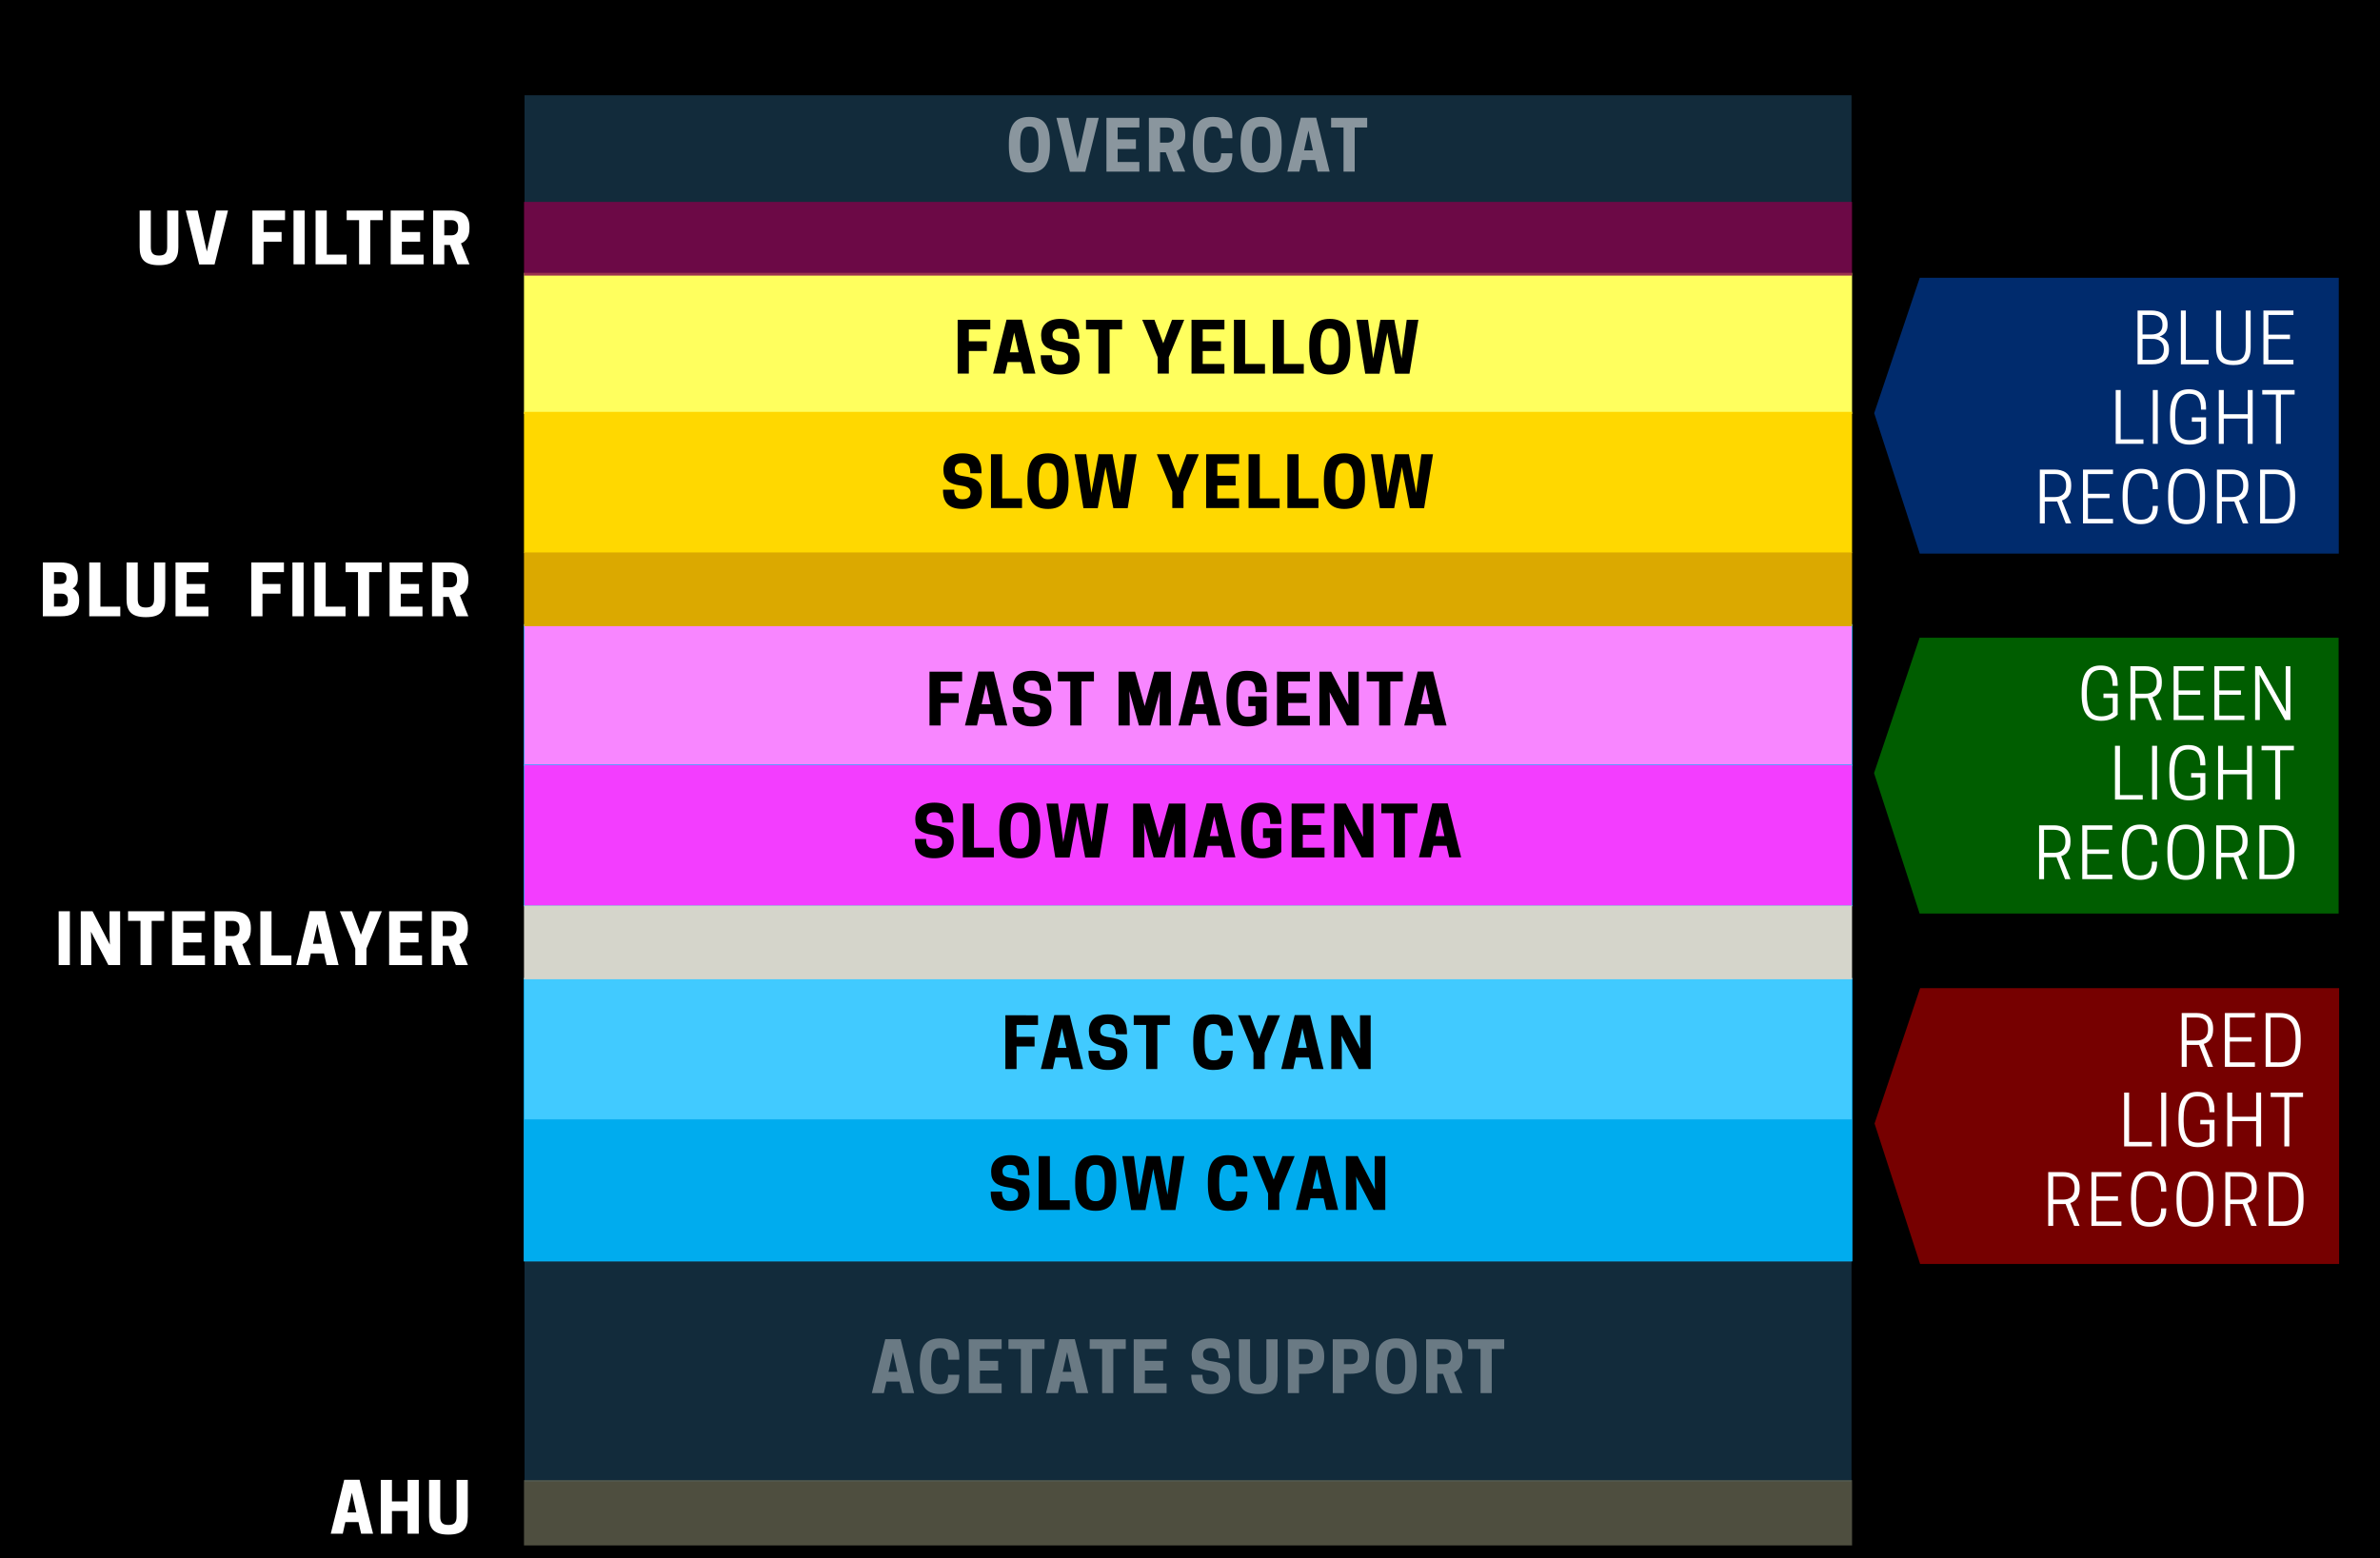
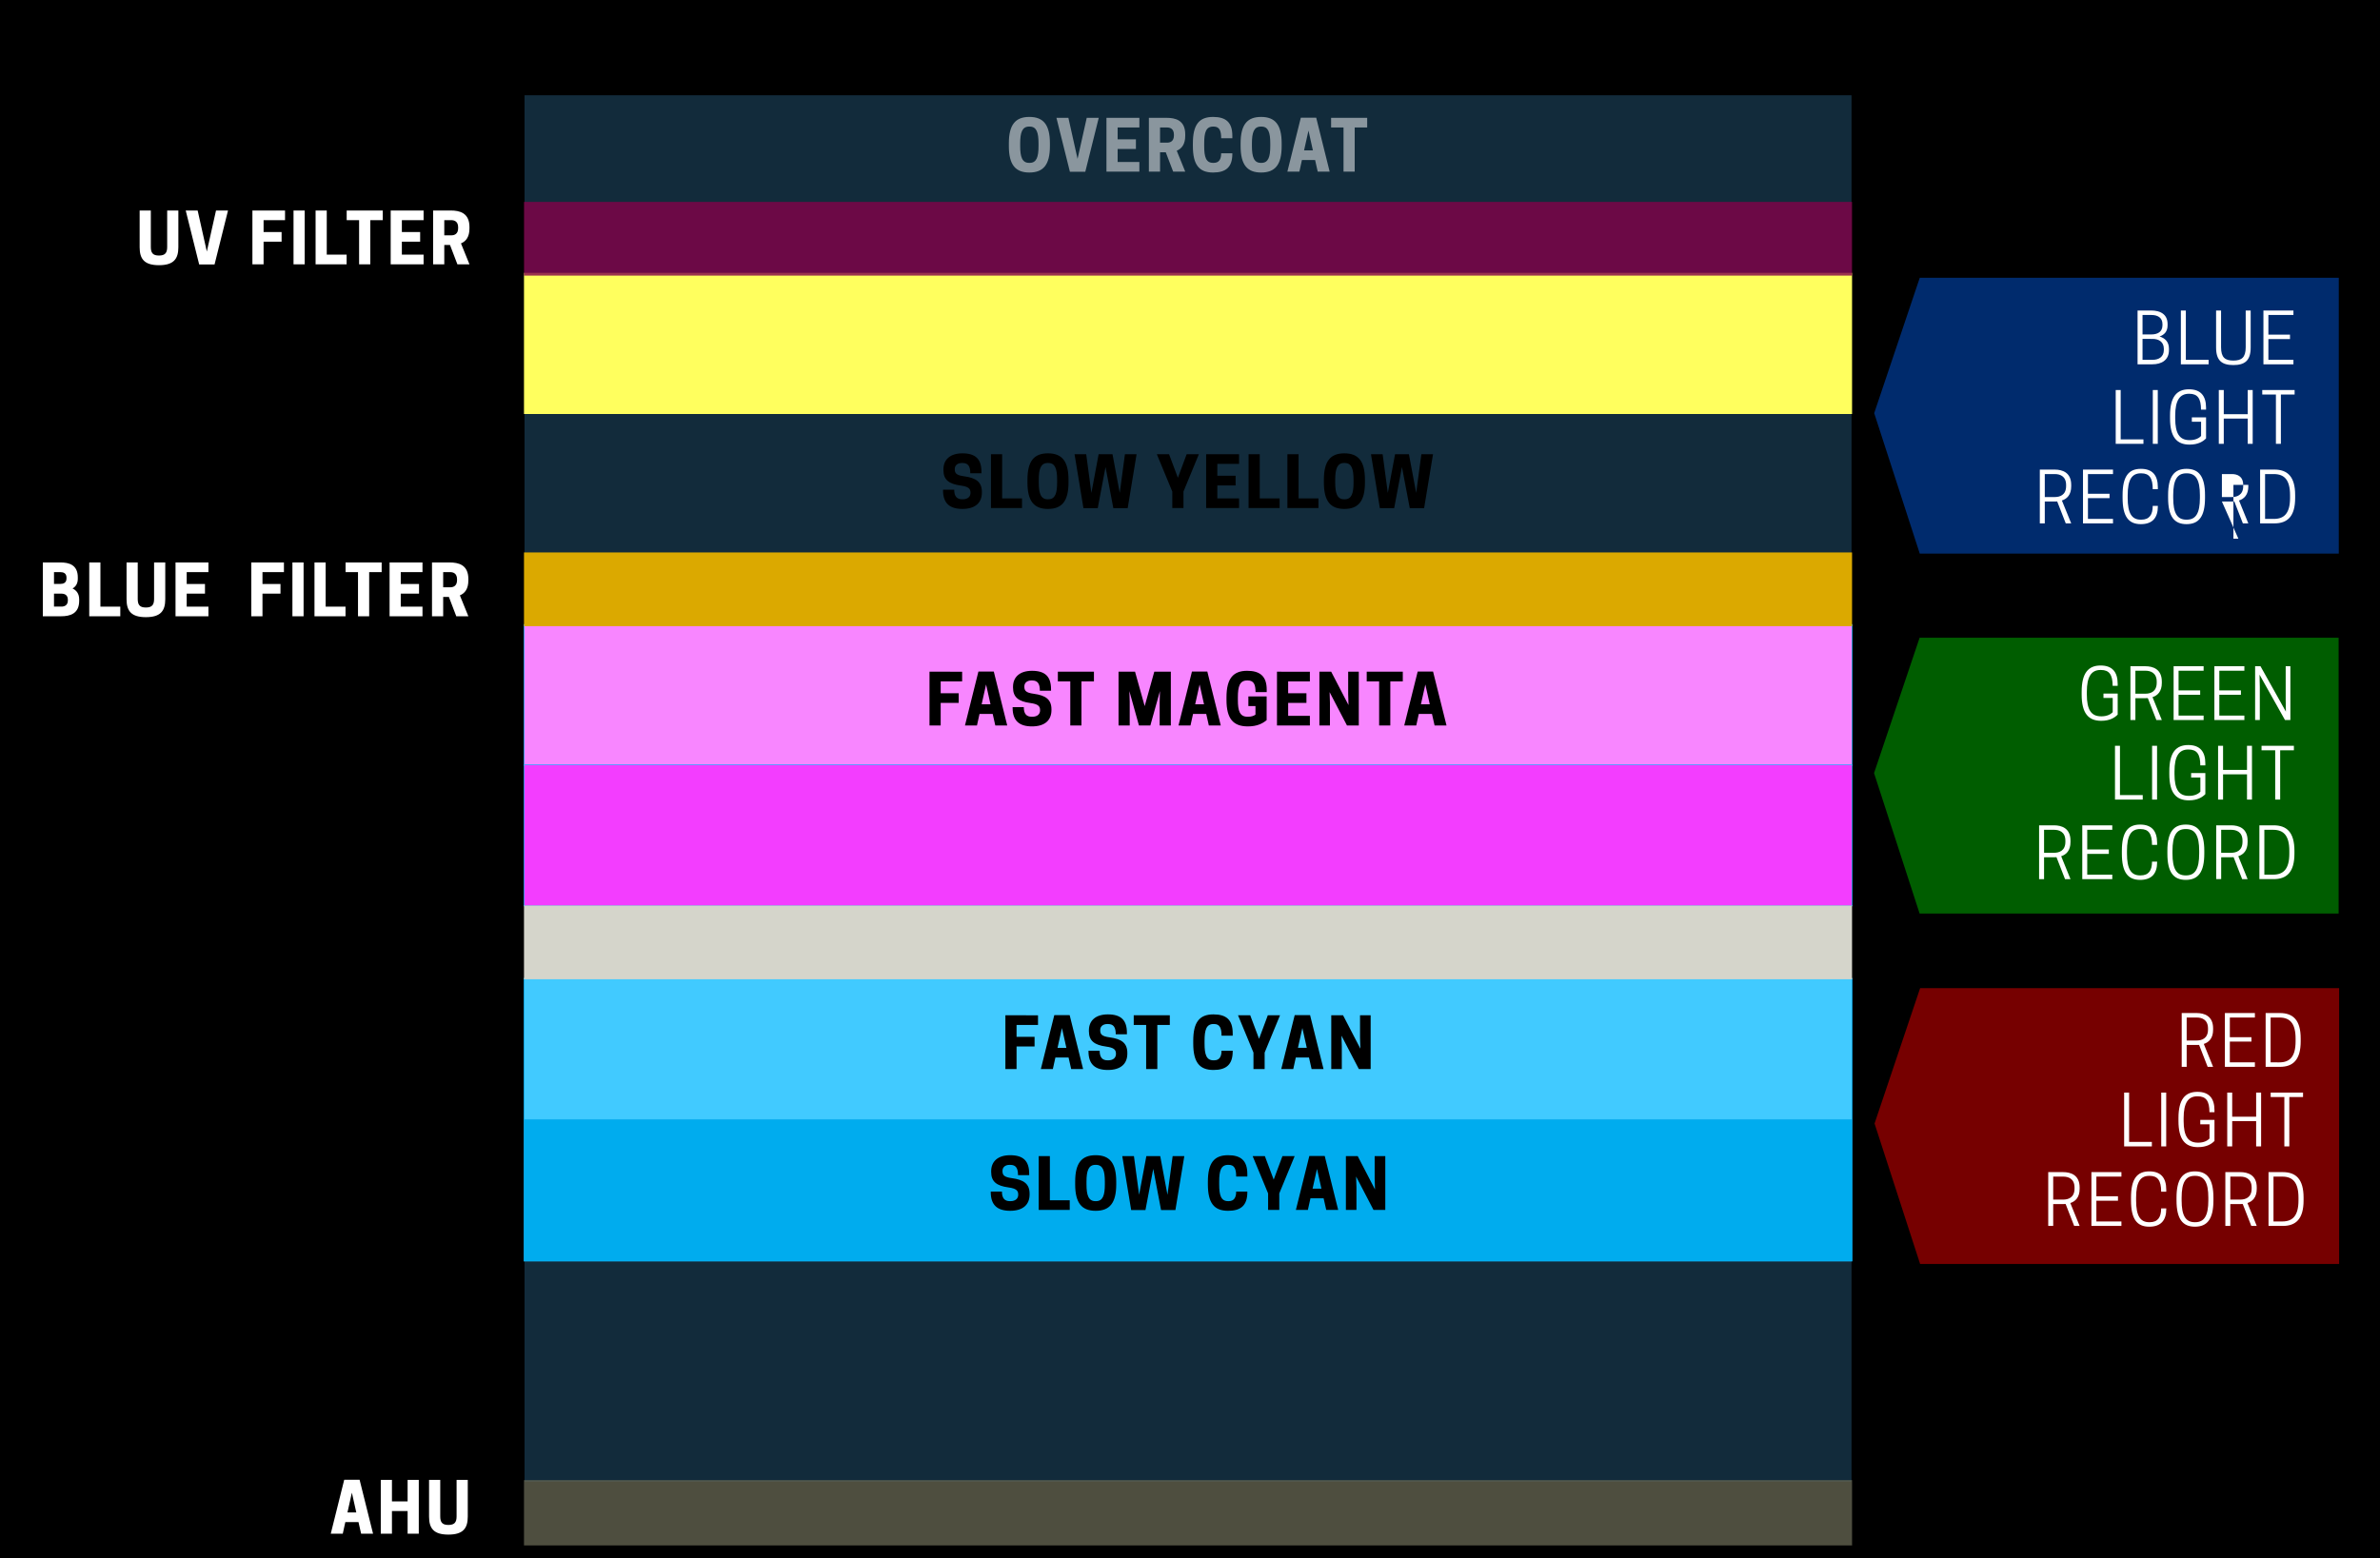
<svg xmlns="http://www.w3.org/2000/svg" width="386.918mm" height="253.395mm" viewBox="0 0 386.918 253.395" version="1.1" id="svg1" xml:space="preserve">
  <defs id="defs1" />
  <g id="layer1" transform="translate(258.394,-270.242)">
    <g id="g24">
      <path id="rect4-0" style="stroke-width:0.062" d="M -258.394,270.242 H 128.524 v 253.395 h -386.918 z" />
      <g id="g4-2" transform="translate(-14.682,427.613)">
        <g id="g3-7" transform="translate(50.783,-201.331)">
          <path id="rect1-0-6" style="fill:#4ebaff;fill-opacity:0.231;stroke-width:0.32" d="M -209.223,59.454 H 6.508 V 284.905 H -209.223 Z" />
          <path id="rect1-7-6-1" style="fill:#ffff5e;stroke-width:0.102" d="M -209.311,88.323 H 6.597 v 22.964 H -209.311 Z" />
-           <path id="rect1-7-6-3-32" style="fill:#ffd800;stroke-width:0.103" d="M -209.311,110.931 H 6.597 v 22.964 H -209.311 Z" />
          <path id="rect1-7-6-3-3-1" style="fill:#f886ff;stroke:#0eb8fd;stroke-width:0.102" d="M -209.311,145.505 H 6.597 v 22.964 H -209.311 Z" />
          <path id="rect1-7-6-3-3-8-5" style="fill:#f33dff;stroke:#0eb8fd;stroke-width:0.102" d="M -209.311,168.318 H 6.597 v 22.964 H -209.311 Z" />
          <path id="rect1-7-6-3-3-8-4-9" style="fill:#41caff;stroke:#0eb8fd;stroke-width:0.102" d="M -209.311,203.046 H 6.597 v 22.964 H -209.311 Z" />
          <path id="rect1-7-6-3-3-8-4-8-9" style="fill:#00acee;stroke:#0eb8fd;stroke-width:0.102" d="M -209.311,226.066 H 6.597 v 22.964 H -209.311 Z" />
          <path id="rect1-7-2-1-1" style="fill:#820049;fill-opacity:0.798;stroke-width:0.074" d="M -209.311,76.794 H 6.597 V 88.78 H -209.311 Z" />
          <path id="rect1-7-2-1-4-4" style="fill:#dba900;stroke-width:0.074" d="M -209.311,133.795 H 6.597 v 11.986 H -209.311 Z" />
          <path id="rect1-7-2-1-4-8-9" style="fill:#d5d5cb;stroke-width:0.074" d="M -209.311,191.215 H 6.597 v 11.986 H -209.311 Z" />
          <path id="rect1-7-2-1-4-8-7-1" style="fill:#6a6a56;fill-opacity:0.738;stroke-width:0.069" d="M -209.311,284.653 H 6.597 v 10.622 H -209.311 Z" />
          <path id="rect3-7" style="opacity:1;fill:#0066ff;fill-opacity:0.426;stroke-width:0.091" d="M 17.602,89.13 H 85.722 V 133.987 H 17.602 L 10.194,111.144 Z" />
          <path id="rect3-0-5" style="fill:#e00000;fill-opacity:0.529;stroke-width:0.091" d="M 17.661,204.648 H 85.78 v 44.858 H 17.661 L 10.252,226.662 Z" />
          <path id="rect3-0-4-8" style="fill:#00cc00;fill-opacity:0.456;stroke-width:0.091" d="m 17.578,147.663 h 68.12 v 44.858 H 17.578 l -7.408,-22.843 z" />
        </g>
      </g>
      <path style="font-weight:711;font-size:11.216px;line-height:1.4;font-family:'Cooper Hewitt';-inkscape-font-specification:'Cooper Hewitt weight=711';letter-spacing:0.469px;word-spacing:0px;fill:#ffffff;fill-opacity:0.505;stroke-width:0.177" d="m -91.052,298.296 c 2.277,0 3.343,-1.267 3.343,-4.296 v -0.449 c 0,-3.028 -1.066,-4.296 -3.343,-4.296 -2.266,0 -3.331,1.267 -3.331,4.296 v 0.449 c 0,3.028 1.066,4.296 3.331,4.296 z m -0.045,-1.57 c -1.122,0 -1.447,-0.976 -1.447,-2.726 v -0.449 c 0,-1.75 0.325,-2.726 1.447,-2.726 h 0.101 c 1.122,0 1.436,0.976 1.436,2.726 v 0.449 c 0,1.75 -0.314,2.726 -1.436,2.726 z m 9.139,1.447 2.187,-8.771 h -1.952 l -1.492,6.674 -1.492,-6.674 h -1.94 l 2.187,8.771 z m 3.441,-8.771 v 8.749 h 5.35 v -1.57 h -3.533 v -2.109 h 2.972 v -1.57 h -2.972 v -1.929 h 3.533 v -1.57 z m 8.713,5.608 h 0.931 l 1.2,3.141 h 1.963 l -1.38,-3.399 c 0.785,-0.325 1.38,-1.021 1.38,-2.434 v -0.224 c 0,-2.322 -1.615,-2.692 -3.04,-2.692 h -2.871 v 8.749 h 1.817 z m 0,-1.57 v -2.468 h 1.133 c 0.494,0 1.122,0.191 1.122,1.178 v 0.112 c 0,0.987 -0.628,1.178 -1.122,1.178 z m 7.176,0.561 v -0.449 c 0,-1.75 0.28,-2.726 1.447,-2.726 h 0.101 c 0.953,0 1.211,0.695 1.211,1.896 h 1.817 v -0.404 c 0,-2.187 -1.054,-3.062 -3.129,-3.062 -2.277,0 -3.286,1.267 -3.286,4.296 v 0.449 c 0,3.028 1.009,4.296 3.286,4.296 2.075,0 3.129,-0.875 3.129,-3.028 v -0.101 h -1.817 c 0,0.942 -0.325,1.559 -1.211,1.559 h -0.101 c -1.167,0 -1.447,-0.976 -1.447,-2.726 z m 9.251,4.296 c 2.277,0 3.343,-1.267 3.343,-4.296 v -0.449 c 0,-3.028 -1.066,-4.296 -3.343,-4.296 -2.266,0 -3.331,1.267 -3.331,4.296 v 0.449 c 0,3.028 1.066,4.296 3.331,4.296 z m -0.045,-1.57 c -1.122,0 -1.447,-0.976 -1.447,-2.726 v -0.449 c 0,-1.75 0.325,-2.726 1.447,-2.726 h 0.101 c 1.122,0 1.436,0.976 1.436,2.726 v 0.449 c 0,1.75 -0.314,2.726 -1.436,2.726 z m 6.503,-7.347 -2.187,8.771 h 1.952 l 0.415,-1.884 h 2.142 l 0.426,1.884 h 1.94 l -2.187,-8.771 z m 1.245,2.097 0.718,3.219 h -1.436 z m 7.513,-0.505 h 2.03 v -1.57 h -5.866 v 1.57 h 2.019 v 7.179 h 1.817 z" id="text4-7" aria-label="OVERCOAT" />
-       <path style="font-weight:711;font-size:11.216px;line-height:1.4;font-family:'Cooper Hewitt';-inkscape-font-specification:'Cooper Hewitt weight=711';letter-spacing:0.469px;word-spacing:0px;stroke-width:0.177" d="m -102.708,322.245 v 8.749 h 1.817 v -3.679 h 2.928 v -1.57 h -2.928 v -1.929 h 3.488 v -1.57 z m 7.95,-0.022 -2.187,8.771 h 1.952 l 0.415,-1.884 h 2.142 l 0.426,1.884 h 1.94 l -2.187,-8.771 z m 1.245,2.097 0.718,3.219 h -1.436 z m 7.187,3.017 c 1.267,0.168 1.593,0.516 1.593,1.144 v 0.056 c 0,0.583 -0.415,1.032 -1.256,1.032 h -0.101 c -0.841,0 -1.29,-0.46 -1.29,-1.559 h -1.817 v 0.101 c 0,2.109 1.088,3.028 3.152,3.028 2.053,0 3.163,-0.976 3.163,-2.658 v -0.112 c 0,-1.626 -0.965,-2.277 -2.871,-2.535 -1.279,-0.168 -1.537,-0.505 -1.537,-1.144 v -0.056 c 0,-0.561 0.426,-0.965 1.155,-0.965 h 0.101 c 0.92,0 1.267,0.527 1.267,1.671 h 1.817 v -0.236 c 0,-2.053 -0.942,-3.006 -3.096,-3.006 -1.997,0 -3.085,1.021 -3.085,2.602 v 0.123 c 0,1.582 0.897,2.255 2.804,2.513 z m 8.32,-3.522 h 2.03 v -1.57 h -5.866 v 1.57 h 2.019 v 7.179 h 1.817 z m 9.63,4.498 2.501,-6.068 h -1.985 l -1.424,3.825 -1.436,-3.825 h -1.985 l 2.512,6.068 v 2.681 h 1.817 z m 3.688,-6.068 v 8.749 h 5.35 v -1.57 h -3.533 v -2.109 h 2.972 v -1.57 h -2.972 v -1.929 h 3.533 v -1.57 z m 11.943,8.749 v -1.57 h -3.23 v -7.179 h -1.817 v 8.749 z m 6.312,0 v -1.57 h -3.23 v -7.179 h -1.817 v 8.749 z m 4.215,0.146 c 2.277,0 3.343,-1.267 3.343,-4.296 v -0.449 c 0,-3.028 -1.066,-4.296 -3.343,-4.296 -2.266,0 -3.331,1.267 -3.331,4.296 v 0.449 c 0,3.028 1.066,4.296 3.331,4.296 z m -0.045,-1.57 c -1.122,0 -1.447,-0.976 -1.447,-2.726 v -0.449 c 0,-1.75 0.325,-2.726 1.447,-2.726 h 0.101 c 1.122,0 1.436,0.976 1.436,2.726 v 0.449 c 0,1.75 -0.314,2.726 -1.436,2.726 z m 10.676,1.447 h 2.333 l 1.447,-8.771 h -1.896 l -0.841,6.292 -1.178,-6.292 h -2.255 l -1.178,6.292 -0.841,-6.292 h -1.896 l 1.447,8.771 h 2.322 l 1.267,-6.696 z" id="text4-5-4" aria-label="FAST YELLOW" />
      <path style="font-weight:711;font-size:11.216px;line-height:1.4;font-family:'Cooper Hewitt';-inkscape-font-specification:'Cooper Hewitt weight=711';letter-spacing:0.469px;word-spacing:0px;stroke-width:0.177" d="m -102.214,349.2 c 1.267,0.168 1.593,0.516 1.593,1.144 v 0.056 c 0,0.583 -0.415,1.032 -1.256,1.032 h -0.101 c -0.841,0 -1.29,-0.46 -1.29,-1.559 h -1.817 v 0.101 c 0,2.109 1.088,3.028 3.152,3.028 2.053,0 3.163,-0.976 3.163,-2.658 v -0.112 c 0,-1.626 -0.965,-2.277 -2.871,-2.535 -1.279,-0.168 -1.537,-0.505 -1.537,-1.144 v -0.056 c 0,-0.561 0.426,-0.965 1.155,-0.965 h 0.101 c 0.92,0 1.267,0.527 1.267,1.671 h 1.817 v -0.236 c 0,-2.053 -0.942,-3.006 -3.096,-3.006 -1.997,0 -3.085,1.021 -3.085,2.602 v 0.123 c 0,1.582 0.897,2.255 2.804,2.513 z m 9.969,3.657 v -1.57 h -3.23 v -7.179 h -1.817 v 8.749 z m 4.215,0.146 c 2.277,0 3.343,-1.267 3.343,-4.296 v -0.449 c 0,-3.028 -1.066,-4.296 -3.343,-4.296 -2.266,0 -3.331,1.267 -3.331,4.296 v 0.449 c 0,3.028 1.066,4.296 3.331,4.296 z m -0.045,-1.57 c -1.122,0 -1.447,-0.976 -1.447,-2.726 v -0.449 c 0,-1.75 0.325,-2.726 1.447,-2.726 h 0.101 c 1.122,0 1.436,0.976 1.436,2.726 v 0.449 c 0,1.75 -0.314,2.726 -1.436,2.726 z m 10.676,1.447 h 2.333 l 1.447,-8.771 h -1.896 l -0.841,6.292 -1.178,-6.292 h -2.255 l -1.178,6.292 -0.841,-6.292 h -1.896 l 1.447,8.771 h 2.322 l 1.267,-6.696 z m 11.402,-2.703 2.501,-6.068 h -1.985 l -1.424,3.825 -1.436,-3.825 h -1.985 l 2.512,6.068 v 2.681 h 1.817 z m 3.688,-6.068 v 8.749 h 5.35 v -1.57 h -3.533 v -2.109 h 2.972 v -1.57 h -2.972 v -1.929 h 3.533 v -1.57 z m 11.943,8.749 v -1.57 h -3.23 v -7.179 h -1.817 v 8.749 z m 6.312,0 v -1.57 h -3.23 v -7.179 h -1.817 v 8.749 z m 4.215,0.146 c 2.277,0 3.343,-1.267 3.343,-4.296 v -0.449 c 0,-3.028 -1.066,-4.296 -3.343,-4.296 -2.266,0 -3.331,1.267 -3.331,4.296 v 0.449 c 0,3.028 1.066,4.296 3.331,4.296 z m -0.045,-1.57 c -1.122,0 -1.447,-0.976 -1.447,-2.726 v -0.449 c 0,-1.75 0.325,-2.726 1.447,-2.726 h 0.101 c 1.122,0 1.436,0.976 1.436,2.726 v 0.449 c 0,1.75 -0.314,2.726 -1.436,2.726 z m 10.676,1.447 h 2.333 l 1.447,-8.771 h -1.896 l -0.841,6.292 -1.178,-6.292 h -2.255 l -1.178,6.292 -0.841,-6.292 h -1.896 l 1.447,8.771 h 2.322 l 1.267,-6.696 z" id="text4-5-0-0" aria-label="SLOW YELLOW" />
      <path style="font-weight:711;font-size:11.216px;line-height:1.4;font-family:'Cooper Hewitt';-inkscape-font-specification:'Cooper Hewitt weight=711';letter-spacing:0.469px;word-spacing:0px;stroke-width:0.177" d="m -107.283,379.471 v 8.749 h 1.817 v -3.679 h 2.928 v -1.57 h -2.928 v -1.929 h 3.488 v -1.57 z m 7.95,-0.022 -2.187,8.771 h 1.952 l 0.415,-1.884 h 2.142 l 0.426,1.884 h 1.94 l -2.187,-8.771 z m 1.245,2.097 0.718,3.219 h -1.436 z m 7.187,3.017 c 1.267,0.168 1.593,0.516 1.593,1.144 v 0.056 c 0,0.583 -0.415,1.032 -1.256,1.032 h -0.101 c -0.841,0 -1.29,-0.46 -1.29,-1.559 h -1.817 v 0.101 c 0,2.109 1.088,3.028 3.152,3.028 2.053,0 3.163,-0.976 3.163,-2.658 v -0.112 c 0,-1.626 -0.965,-2.277 -2.871,-2.535 -1.279,-0.168 -1.537,-0.505 -1.537,-1.144 v -0.056 c 0,-0.561 0.426,-0.965 1.155,-0.965 h 0.101 c 0.92,0 1.267,0.527 1.267,1.671 h 1.817 v -0.236 c 0,-2.053 -0.942,-3.006 -3.096,-3.006 -1.997,0 -3.085,1.021 -3.085,2.602 v 0.123 c 0,1.582 0.897,2.255 2.804,2.513 z m 8.32,-3.522 h 2.03 v -1.57 h -5.866 v 1.57 h 2.019 v 7.179 h 1.817 z m 12.76,1.582 -0.045,1.75 v 3.847 h 1.817 v -8.749 h -2.692 l -1.559,5.597 -1.57,-5.597 h -2.681 v 8.749 h 1.817 v -3.847 l -0.056,-1.75 1.559,5.597 h 1.851 z m 5.202,-3.174 -2.187,8.771 h 1.952 l 0.415,-1.884 h 2.142 l 0.426,1.884 h 1.94 l -2.187,-8.771 z m 1.245,2.097 0.718,3.219 h -1.436 z m 7.838,6.82 c 1.525,0 2.412,-0.482 3.062,-1.021 v -3.858 h -2.972 v 1.57 h 1.155 v 1.402 c -0.269,0.191 -0.673,0.336 -1.189,0.336 h -0.101 c -1.279,0 -1.57,-0.976 -1.57,-2.726 v -0.449 c 0,-1.75 0.303,-2.726 1.503,-2.726 h 0.101 c 1.009,0 1.267,0.695 1.267,1.896 h 1.817 v -0.404 c 0,-2.187 -1.099,-3.062 -3.185,-3.062 -2.266,0 -3.354,1.267 -3.354,4.296 v 0.449 c 0,3.028 1.088,4.296 3.466,4.296 z m 4.742,-8.895 v 8.749 h 5.35 v -1.57 h -3.533 v -2.109 h 2.972 v -1.57 h -2.972 v -1.929 h 3.533 v -1.57 z m 13.3,0 h -1.727 v 3.668 l 0.056,1.761 -2.815,-5.429 h -1.918 v 8.749 h 1.716 v -3.668 l -0.056,-1.761 2.827,5.429 h 1.918 z m 5.124,1.57 h 2.03 v -1.57 h -5.866 v 1.57 h 2.019 v 7.179 h 1.817 z m 4.451,-1.593 -2.187,8.771 h 1.952 l 0.415,-1.884 h 2.142 l 0.426,1.884 h 1.94 l -2.187,-8.771 z m 1.245,2.097 0.718,3.219 h -1.436 z" id="text4-5-0-4-2" aria-label="FAST MAGENTA" />
      <path style="font-weight:711;font-size:11.216px;line-height:1.4;font-family:'Cooper Hewitt';-inkscape-font-specification:'Cooper Hewitt weight=711';letter-spacing:0.469px;word-spacing:0px;stroke-width:0.177" d="m -94.948,435.342 v 8.749 h 1.817 v -3.679 h 2.928 v -1.57 h -2.928 v -1.929 h 3.488 v -1.57 z m 7.95,-0.022 -2.187,8.771 h 1.952 l 0.415,-1.884 h 2.142 l 0.426,1.884 h 1.94 l -2.187,-8.771 z m 1.245,2.097 0.718,3.219 h -1.436 z m 7.187,3.017 c 1.267,0.168 1.593,0.516 1.593,1.144 v 0.056 c 0,0.583 -0.415,1.032 -1.256,1.032 h -0.101 c -0.841,0 -1.29,-0.46 -1.29,-1.559 h -1.817 v 0.101 c 0,2.109 1.088,3.028 3.152,3.028 2.053,0 3.163,-0.976 3.163,-2.658 v -0.112 c 0,-1.626 -0.965,-2.277 -2.871,-2.535 -1.279,-0.168 -1.537,-0.505 -1.537,-1.144 v -0.056 c 0,-0.561 0.426,-0.965 1.155,-0.965 h 0.101 c 0.92,0 1.267,0.527 1.267,1.671 h 1.817 v -0.236 c 0,-2.053 -0.942,-3.006 -3.096,-3.006 -1.997,0 -3.085,1.021 -3.085,2.602 v 0.123 c 0,1.582 0.897,2.255 2.804,2.512 z m 8.32,-3.522 h 2.03 v -1.57 h -5.866 v 1.57 h 2.019 v 7.179 h 1.817 z m 7.678,3.028 v -0.449 c 0,-1.75 0.28,-2.726 1.447,-2.726 h 0.101 c 0.953,0 1.211,0.695 1.211,1.896 h 1.817 v -0.404 c 0,-2.187 -1.054,-3.062 -3.129,-3.062 -2.277,0 -3.286,1.267 -3.286,4.296 v 0.449 c 0,3.028 1.009,4.296 3.286,4.296 2.075,0 3.129,-0.875 3.129,-3.028 v -0.101 h -1.817 c 0,0.942 -0.325,1.559 -1.211,1.559 h -0.101 c -1.167,0 -1.447,-0.976 -1.447,-2.726 z m 9.767,1.469 2.501,-6.068 h -1.985 l -1.424,3.825 -1.436,-3.825 h -1.985 l 2.512,6.068 v 2.681 h 1.817 z m 4.888,-6.091 -2.187,8.771 h 1.952 l 0.415,-1.884 h 2.142 l 0.426,1.884 h 1.94 l -2.187,-8.771 z m 1.245,2.097 0.718,3.219 h -1.436 z m 11.102,-2.075 h -1.727 v 3.668 l 0.056,1.761 -2.815,-5.429 H -41.97 v 8.749 h 1.716 v -3.668 l -0.056,-1.761 2.827,5.429 h 1.918 z" id="text4-5-0-4-3-6" aria-label="FAST CYAN" />
      <path style="font-weight:711;font-size:11.216px;line-height:1.4;font-family:'Cooper Hewitt';-inkscape-font-specification:'Cooper Hewitt weight=711';letter-spacing:0.469px;word-spacing:0px;stroke-width:0.177" d="m -94.455,463.334 c 1.267,0.168 1.593,0.516 1.593,1.144 v 0.056 c 0,0.583 -0.415,1.032 -1.256,1.032 h -0.101 c -0.841,0 -1.29,-0.46 -1.29,-1.559 h -1.817 v 0.101 c 0,2.109 1.088,3.028 3.152,3.028 2.053,0 3.163,-0.976 3.163,-2.658 v -0.112 c 0,-1.626 -0.965,-2.277 -2.871,-2.535 -1.279,-0.168 -1.537,-0.505 -1.537,-1.144 v -0.056 c 0,-0.561 0.426,-0.965 1.155,-0.965 h 0.101 c 0.92,0 1.267,0.527 1.267,1.671 h 1.817 v -0.236 c 0,-2.053 -0.942,-3.006 -3.096,-3.006 -1.997,0 -3.085,1.021 -3.085,2.602 v 0.123 c 0,1.582 0.897,2.255 2.804,2.512 z m 9.969,3.657 v -1.57 h -3.23 v -7.179 h -1.817 v 8.749 z m 4.215,0.146 c 2.277,0 3.343,-1.267 3.343,-4.296 v -0.449 c 0,-3.028 -1.066,-4.296 -3.343,-4.296 -2.266,0 -3.331,1.267 -3.331,4.296 v 0.449 c 0,3.028 1.066,4.296 3.331,4.296 z m -0.045,-1.57 c -1.122,0 -1.447,-0.976 -1.447,-2.726 v -0.449 c 0,-1.75 0.325,-2.726 1.447,-2.726 h 0.101 c 1.122,0 1.436,0.976 1.436,2.726 v 0.449 c 0,1.75 -0.314,2.726 -1.436,2.726 z m 10.676,1.447 H -67.307 l 1.447,-8.771 h -1.896 l -0.841,6.292 -1.178,-6.292 h -2.255 l -1.178,6.292 -0.841,-6.292 h -1.896 l 1.447,8.771 h 2.322 l 1.267,-6.696 z m 9.451,-4.173 v -0.449 c 0,-1.75 0.28,-2.726 1.447,-2.726 h 0.101 c 0.953,0 1.211,0.695 1.211,1.896 h 1.817 v -0.404 c 0,-2.187 -1.054,-3.062 -3.129,-3.062 -2.277,0 -3.286,1.267 -3.286,4.296 v 0.449 c 0,3.028 1.009,4.296 3.286,4.296 2.075,0 3.129,-0.875 3.129,-3.028 v -0.101 h -1.817 c 0,0.942 -0.325,1.559 -1.211,1.559 h -0.101 c -1.167,0 -1.447,-0.976 -1.447,-2.726 z m 9.767,1.469 2.501,-6.068 h -1.985 l -1.424,3.825 -1.436,-3.825 h -1.985 l 2.512,6.068 v 2.681 h 1.817 z m 4.888,-6.091 -2.187,8.771 h 1.952 l 0.415,-1.884 h 2.142 l 0.426,1.884 h 1.94 l -2.187,-8.771 z m 1.245,2.097 0.718,3.219 h -1.436 z m 11.102,-2.075 h -1.727 v 3.668 l 0.056,1.761 -2.815,-5.429 h -1.918 v 8.749 h 1.716 v -3.668 l -0.056,-1.761 2.827,5.429 h 1.918 z" id="text4-5-0-4-3-3-0" aria-label="SLOW CYAN" />
-       <path style="font-weight:711;font-size:11.216px;line-height:1.4;font-family:'Cooper Hewitt';-inkscape-font-specification:'Cooper Hewitt weight=711';letter-spacing:0.469px;word-spacing:0px;stroke-width:0.177" d="m -106.79,406.004 c 1.267,0.168 1.593,0.516 1.593,1.144 v 0.056 c 0,0.583 -0.415,1.032 -1.256,1.032 h -0.101 c -0.841,0 -1.29,-0.46 -1.29,-1.559 h -1.817 v 0.101 c 0,2.109 1.088,3.028 3.152,3.028 2.053,0 3.163,-0.976 3.163,-2.658 v -0.112 c 0,-1.626 -0.965,-2.277 -2.871,-2.535 -1.279,-0.168 -1.537,-0.505 -1.537,-1.144 v -0.056 c 0,-0.561 0.426,-0.965 1.155,-0.965 h 0.101 c 0.92,0 1.267,0.527 1.267,1.671 h 1.817 v -0.236 c 0,-2.053 -0.942,-3.006 -3.096,-3.006 -1.997,0 -3.085,1.021 -3.085,2.602 v 0.123 c 0,1.582 0.897,2.255 2.804,2.513 z m 9.969,3.657 V 408.09 h -3.23 v -7.179 h -1.817 v 8.749 z m 4.215,0.146 c 2.277,0 3.343,-1.267 3.343,-4.296 v -0.449 c 0,-3.028 -1.066,-4.296 -3.343,-4.296 -2.266,0 -3.331,1.267 -3.331,4.296 v 0.449 c 0,3.028 1.066,4.296 3.331,4.296 z m -0.045,-1.57 c -1.122,0 -1.447,-0.976 -1.447,-2.726 v -0.449 c 0,-1.75 0.325,-2.726 1.447,-2.726 h 0.101 c 1.122,0 1.436,0.976 1.436,2.726 v 0.449 c 0,1.75 -0.314,2.726 -1.436,2.726 z m 10.676,1.447 h 2.333 l 1.447,-8.771 h -1.896 l -0.841,6.292 -1.178,-6.292 h -2.255 l -1.178,6.292 -0.841,-6.292 h -1.896 l 1.447,8.771 h 2.322 l 1.267,-6.696 z m 14.532,-5.619 -0.045,1.75 v 3.847 h 1.817 v -8.749 h -2.692 l -1.559,5.597 -1.57,-5.597 H -74.173 v 8.749 h 1.817 v -3.847 l -0.056,-1.75 1.559,5.597 h 1.851 z m 5.202,-3.174 -2.187,8.771 h 1.952 l 0.415,-1.884 h 2.142 l 0.426,1.884 h 1.94 l -2.187,-8.771 z m 1.245,2.097 0.718,3.219 h -1.436 z m 7.838,6.82 c 1.525,0 2.412,-0.482 3.062,-1.021 v -3.858 h -2.972 v 1.57 h 1.155 v 1.402 c -0.269,0.191 -0.673,0.336 -1.189,0.336 h -0.101 c -1.279,0 -1.57,-0.976 -1.57,-2.726 v -0.449 c 0,-1.75 0.303,-2.726 1.503,-2.726 h 0.101 c 1.009,0 1.267,0.695 1.267,1.896 h 1.817 v -0.404 c 0,-2.187 -1.099,-3.062 -3.185,-3.062 -2.266,0 -3.354,1.267 -3.354,4.296 v 0.449 c 0,3.028 1.088,4.296 3.466,4.296 z m 4.742,-8.895 v 8.749 h 5.35 V 408.09 h -3.533 v -2.109 h 2.972 v -1.57 h -2.972 v -1.929 h 3.533 v -1.57 z m 13.3,0 h -1.727 v 3.668 l 0.056,1.761 -2.815,-5.429 h -1.918 v 8.749 h 1.716 v -3.668 l -0.056,-1.761 2.827,5.429 h 1.918 z m 5.124,1.57 h 2.03 v -1.57 h -5.866 v 1.57 h 2.019 v 7.179 h 1.817 z m 4.451,-1.593 -2.187,8.771 h 1.952 l 0.415,-1.884 h 2.142 l 0.426,1.884 h 1.94 l -2.187,-8.771 z m 1.245,2.097 0.718,3.219 h -1.436 z" id="text4-5-0-4-5-2" aria-label="SLOW MAGENTA" />
      <path style="font-weight:711;font-size:11.216px;line-height:1.4;font-family:'Cooper Hewitt';-inkscape-font-specification:'Cooper Hewitt weight=711';letter-spacing:0.469px;word-spacing:0px;fill:#ffffff;stroke-width:0.177" d="m -232.551,313.367 c 2.378,0 3.152,-1.009 3.152,-2.916 v -5.978 h -1.817 v 5.922 c 0,0.931 -0.303,1.402 -1.335,1.402 -1.032,0 -1.324,-0.471 -1.324,-1.402 v -5.922 h -1.817 v 5.978 c 0,1.907 0.763,2.916 3.141,2.916 z m 9.038,-0.123 2.187,-8.771 h -1.952 l -1.492,6.674 -1.492,-6.674 h -1.94 l 2.187,8.771 z m 6.153,-8.771 v 8.749 h 1.817 v -3.679 h 2.928 v -1.57 h -2.928 v -1.929 h 3.488 v -1.57 z m 8.5,0 h -1.817 v 8.749 h 1.817 z m 6.817,8.749 v -1.57 h -3.23 v -7.179 h -1.817 v 8.749 z m 3.845,-7.179 h 2.03 v -1.57 h -5.866 v 1.57 h 2.019 v 7.179 h 1.817 z m 3.318,-1.57 v 8.749 h 5.35 v -1.57 h -3.533 v -2.109 h 2.972 v -1.57 h -2.972 v -1.929 h 3.533 v -1.57 z m 8.713,5.608 h 0.931 l 1.2,3.141 h 1.963 l -1.38,-3.399 c 0.785,-0.325 1.38,-1.021 1.38,-2.434 v -0.224 c 0,-2.322 -1.615,-2.692 -3.04,-2.692 h -2.871 v 8.749 h 1.817 z m 0,-1.57 v -2.468 h 1.133 c 0.494,0 1.122,0.191 1.122,1.178 v 0.112 c 0,0.987 -0.628,1.178 -1.122,1.178 z" id="text4-3-2" aria-label="UV FILTER" />
      <g id="text4-3-59-5" style="font-size:11.216px;line-height:1.1;font-family:'Advercase Demo';-inkscape-font-specification:'Advercase Demo';letter-spacing:0.468px;word-spacing:0px;stroke-width:0.177" aria-label="BLUE&#10;LIGHT&#10;RECORD">
        <path style="font-weight:705;font-family:'Cooper Hewitt';-inkscape-font-specification:'Cooper Hewitt weight=705';text-align:end;text-anchor:end;fill:#ffffff" d="m 89.111,320.734 v 8.749 h 2.4 c 1.469,0 2.703,-0.651 2.703,-2.311 v -0.224 c 0,-1.122 -0.639,-1.716 -1.525,-1.985 0.763,-0.269 1.301,-0.819 1.301,-1.806 v -0.224 c 0,-1.593 -1.2,-2.198 -2.658,-2.198 z m 2.456,4.621 c 0.987,0 1.817,0.471 1.817,1.615 v 0.168 c 0,1.144 -0.83,1.615 -1.817,1.615 H 89.919 v -3.399 z m -0.202,-3.892 c 0.976,0 1.795,0.404 1.795,1.492 v 0.179 c 0,1.088 -0.819,1.492 -1.795,1.492 H 89.919 v -3.163 z m 9.296,8.02 v -0.729 h -3.701 v -8.02 h -0.808 v 8.749 z m 4.024,0.123 c 1.862,0 2.815,-0.729 2.815,-2.838 v -6.034 h -0.808 v 5.978 c 0,1.66 -0.662,2.165 -2.008,2.165 -1.346,0 -1.997,-0.505 -1.997,-2.165 v -5.978 h -0.808 v 6.034 c 0,2.109 0.942,2.838 2.804,2.838 z m 4.888,-8.872 v 8.749 h 4.879 v -0.729 h -4.072 v -3.376 h 3.511 v -0.718 h -3.511 v -3.197 h 4.072 v -0.729 z" id="path16" />
        <path style="font-weight:705;font-family:'Cooper Hewitt';-inkscape-font-specification:'Cooper Hewitt weight=705';text-align:end;text-anchor:end;fill:#ffffff" d="m 90.067,342.418 v -0.729 h -3.701 v -8.02 h -0.808 v 8.749 z m 2.33,-8.749 h -0.808 v 8.749 h 0.808 z m 5.179,8.872 c 1.391,0 2.198,-0.516 2.67,-1.009 v -3.421 h -2.311 v 0.718 h 1.503 v 2.311 c -0.314,0.336 -0.92,0.673 -1.806,0.673 h -0.079 c -1.604,0 -2.322,-1.054 -2.322,-3.544 v -0.449 c 0,-2.49 0.752,-3.544 2.232,-3.544 h 0.067 c 1.346,0 1.896,0.774 1.896,2.58 h 0.819 v -0.314 c 0,-1.974 -0.909,-2.995 -2.782,-2.995 -1.997,0 -3.073,1.245 -3.073,4.273 v 0.449 c 0,3.028 1.077,4.273 3.185,4.273 z m 9.442,-8.872 v 3.926 h -3.892 v -3.926 h -0.808 v 8.749 h 0.808 v -4.105 h 3.892 v 4.105 h 0.808 v -8.749 z m 5.392,0.729 h 2.232 v -0.729 h -5.261 v 0.729 h 2.221 v 8.02 h 0.808 z" id="path17" />
-         <path style="font-weight:705;font-family:'Cooper Hewitt';-inkscape-font-specification:'Cooper Hewitt weight=705';text-align:end;text-anchor:end;fill:#ffffff" d="m 74.028,351.798 h 1.615 c 0.135,0 0.269,0 0.404,-0.011 l 1.391,3.567 h 0.886 l -1.514,-3.724 c 0.83,-0.269 1.514,-0.92 1.514,-2.311 v -0.224 c 0,-2.019 -1.436,-2.49 -2.681,-2.49 h -2.423 v 8.749 h 0.808 z m 0,-0.729 v -3.735 h 1.638 c 0.752,0 1.828,0.28 1.828,1.783 v 0.168 c 0,1.503 -1.077,1.783 -1.828,1.783 z m 6.211,-4.464 v 8.749 h 4.879 v -0.729 h -4.072 v -3.376 h 3.511 v -0.718 h -3.511 v -3.197 h 4.072 v -0.729 z m 7.266,4.599 v -0.449 c 0,-2.49 0.673,-3.544 2.131,-3.544 h 0.079 c 1.312,0 1.862,0.774 1.862,2.58 h 0.83 v -0.314 c 0,-1.974 -0.897,-2.995 -2.759,-2.995 -2.008,0 -2.972,1.245 -2.972,4.273 v 0.449 c 0,3.028 0.965,4.273 2.972,4.273 1.862,0 2.759,-1.021 2.759,-2.86 v -0.112 H 91.576 c 0,1.447 -0.55,2.243 -1.862,2.243 h -0.079 c -1.469,0 -2.131,-1.054 -2.131,-3.544 z m 9.565,4.273 c 2.008,0 3.006,-1.245 3.006,-4.273 v -0.449 c 0,-3.028 -0.998,-4.273 -3.006,-4.273 -1.997,0 -2.995,1.245 -2.995,4.273 v 0.449 c 0,3.028 0.998,4.273 2.995,4.273 z m -0.034,-0.729 c -1.469,0 -2.131,-1.054 -2.131,-3.544 v -0.449 c 0,-2.49 0.662,-3.544 2.131,-3.544 h 0.079 c 1.469,0 2.131,1.054 2.131,3.544 v 0.449 c 0,2.49 -0.662,3.544 -2.131,3.544 z m 5.785,-2.95 h 1.615 c 0.135,0 0.269,0 0.404,-0.011 l 1.391,3.567 h 0.886 l -1.514,-3.724 c 0.83,-0.269 1.514,-0.92 1.514,-2.311 v -0.224 c 0,-2.019 -1.436,-2.49 -2.681,-2.49 h -2.423 v 8.749 h 0.808 z m 0,-0.729 v -3.735 h 1.638 c 0.751,0 1.828,0.28 1.828,1.783 v 0.168 c 0,1.503 -1.077,1.783 -1.828,1.783 z m 11.909,0.135 v -0.449 c 0,-3.028 -1.256,-4.15 -3.387,-4.15 h -2.311 v 8.749 h 2.311 c 2.131,0 3.387,-1.122 3.387,-4.15 z m -4.89,3.421 v -7.291 h 1.436 c 1.682,0 2.625,0.931 2.625,3.421 v 0.449 c 0,2.49 -0.942,3.421 -2.625,3.421 z" id="path18" />
+         <path style="font-weight:705;font-family:'Cooper Hewitt';-inkscape-font-specification:'Cooper Hewitt weight=705';text-align:end;text-anchor:end;fill:#ffffff" d="m 74.028,351.798 h 1.615 c 0.135,0 0.269,0 0.404,-0.011 l 1.391,3.567 h 0.886 l -1.514,-3.724 c 0.83,-0.269 1.514,-0.92 1.514,-2.311 v -0.224 c 0,-2.019 -1.436,-2.49 -2.681,-2.49 h -2.423 v 8.749 h 0.808 z m 0,-0.729 v -3.735 h 1.638 c 0.752,0 1.828,0.28 1.828,1.783 v 0.168 c 0,1.503 -1.077,1.783 -1.828,1.783 z m 6.211,-4.464 v 8.749 h 4.879 v -0.729 h -4.072 v -3.376 h 3.511 v -0.718 h -3.511 v -3.197 h 4.072 v -0.729 z m 7.266,4.599 v -0.449 c 0,-2.49 0.673,-3.544 2.131,-3.544 h 0.079 c 1.312,0 1.862,0.774 1.862,2.58 h 0.83 v -0.314 c 0,-1.974 -0.897,-2.995 -2.759,-2.995 -2.008,0 -2.972,1.245 -2.972,4.273 v 0.449 c 0,3.028 0.965,4.273 2.972,4.273 1.862,0 2.759,-1.021 2.759,-2.86 v -0.112 H 91.576 c 0,1.447 -0.55,2.243 -1.862,2.243 h -0.079 c -1.469,0 -2.131,-1.054 -2.131,-3.544 z m 9.565,4.273 c 2.008,0 3.006,-1.245 3.006,-4.273 v -0.449 c 0,-3.028 -0.998,-4.273 -3.006,-4.273 -1.997,0 -2.995,1.245 -2.995,4.273 v 0.449 c 0,3.028 0.998,4.273 2.995,4.273 z m -0.034,-0.729 c -1.469,0 -2.131,-1.054 -2.131,-3.544 v -0.449 c 0,-2.49 0.662,-3.544 2.131,-3.544 h 0.079 c 1.469,0 2.131,1.054 2.131,3.544 v 0.449 c 0,2.49 -0.662,3.544 -2.131,3.544 z m 5.785,-2.95 h 1.615 c 0.135,0 0.269,0 0.404,-0.011 l 1.391,3.567 h 0.886 l -1.514,-3.724 c 0.83,-0.269 1.514,-0.92 1.514,-2.311 v -0.224 h -2.423 v 8.749 h 0.808 z m 0,-0.729 v -3.735 h 1.638 c 0.751,0 1.828,0.28 1.828,1.783 v 0.168 c 0,1.503 -1.077,1.783 -1.828,1.783 z m 11.909,0.135 v -0.449 c 0,-3.028 -1.256,-4.15 -3.387,-4.15 h -2.311 v 8.749 h 2.311 c 2.131,0 3.387,-1.122 3.387,-4.15 z m -4.89,3.421 v -7.291 h 1.436 c 1.682,0 2.625,0.931 2.625,3.421 v 0.449 c 0,2.49 -0.942,3.421 -2.625,3.421 z" id="path18" />
      </g>
      <g id="text4-3-59-4-0" style="font-size:11.216px;line-height:1.1;font-family:'Advercase Demo';-inkscape-font-specification:'Advercase Demo';letter-spacing:0.468px;word-spacing:0px;stroke-width:0.177" aria-label="GREEN&#10;LIGHT&#10;RECORD">
        <path style="font-weight:705;font-family:'Cooper Hewitt';-inkscape-font-specification:'Cooper Hewitt weight=705';text-align:end;text-anchor:end;fill:#ffffff" d="m 83.21,387.455 c 1.391,0 2.198,-0.516 2.67,-1.009 v -3.421 h -2.311 v 0.718 h 1.503 v 2.311 c -0.314,0.336 -0.92,0.673 -1.806,0.673 h -0.079 c -1.604,0 -2.322,-1.054 -2.322,-3.544 v -0.449 c 0,-2.49 0.752,-3.544 2.232,-3.544 h 0.067 c 1.346,0 1.896,0.774 1.896,2.58 h 0.819 v -0.314 c 0,-1.974 -0.909,-2.995 -2.782,-2.995 -1.997,0 -3.073,1.245 -3.073,4.273 v 0.449 c 0,3.028 1.077,4.273 3.185,4.273 z m 5.549,-3.679 h 1.615 c 0.135,0 0.269,0 0.404,-0.011 l 1.391,3.567 h 0.886 l -1.514,-3.724 c 0.83,-0.269 1.514,-0.92 1.514,-2.311 v -0.224 c 0,-2.019 -1.436,-2.49 -2.681,-2.49 h -2.423 v 8.749 h 0.808 z m 0,-0.729 v -3.735 h 1.638 c 0.752,0 1.828,0.28 1.828,1.783 v 0.168 c 0,1.503 -1.077,1.783 -1.828,1.783 z m 6.211,-4.464 v 8.749 h 4.879 v -0.729 h -4.072 v -3.376 h 3.511 v -0.718 h -3.511 v -3.197 h 4.072 v -0.729 z m 6.626,0 v 8.749 h 4.879 v -0.729 h -4.072 v -3.376 h 3.511 v -0.718 h -3.511 v -3.197 h 4.072 v -0.729 z m 12.358,0 h -0.763 v 5.35 l 0.034,2.03 -4.128,-7.38 h -0.875 v 8.749 h 0.763 v -5.35 l -0.045,-2.03 4.139,7.38 h 0.875 z" id="path19" />
        <path style="font-weight:705;font-family:'Cooper Hewitt';-inkscape-font-specification:'Cooper Hewitt weight=705';text-align:end;text-anchor:end;fill:#ffffff" d="m 89.951,400.266 v -0.729 h -3.701 v -8.02 h -0.808 v 8.749 z m 2.33,-8.749 h -0.808 v 8.749 h 0.808 z m 5.179,8.872 c 1.391,0 2.198,-0.516 2.67,-1.009 v -3.421 h -2.311 v 0.718 h 1.503 v 2.311 c -0.314,0.337 -0.92,0.673 -1.806,0.673 h -0.079 c -1.604,0 -2.322,-1.054 -2.322,-3.544 v -0.449 c 0,-2.49 0.752,-3.544 2.232,-3.544 h 0.067 c 1.346,0 1.896,0.774 1.896,2.58 h 0.819 v -0.314 c 0,-1.974 -0.909,-2.995 -2.782,-2.995 -1.997,0 -3.073,1.245 -3.073,4.273 v 0.449 c 0,3.028 1.077,4.273 3.185,4.273 z m 9.442,-8.872 v 3.926 h -3.892 v -3.926 h -0.808 v 8.749 h 0.808 v -4.105 h 3.892 v 4.105 h 0.808 v -8.749 z m 5.392,0.729 h 2.232 v -0.729 h -5.261 v 0.729 h 2.221 v 8.02 h 0.808 z" id="path20" />
        <path style="font-weight:705;font-family:'Cooper Hewitt';-inkscape-font-specification:'Cooper Hewitt weight=705';text-align:end;text-anchor:end;fill:#ffffff" d="m 73.911,409.646 h 1.615 c 0.135,0 0.269,0 0.404,-0.011 l 1.391,3.567 h 0.886 l -1.514,-3.724 c 0.83,-0.269 1.514,-0.92 1.514,-2.311 v -0.224 c 0,-2.019 -1.436,-2.49 -2.681,-2.49 h -2.423 v 8.749 h 0.808 z m 0,-0.729 v -3.735 h 1.638 c 0.752,0 1.828,0.28 1.828,1.783 v 0.168 c 0,1.503 -1.077,1.783 -1.828,1.783 z m 6.211,-4.464 v 8.749 h 4.879 v -0.729 h -4.072 v -3.376 H 84.441 v -0.718 h -3.511 v -3.197 h 4.072 v -0.729 z m 7.266,4.599 v -0.449 c 0,-2.49 0.673,-3.544 2.131,-3.544 h 0.079 c 1.312,0 1.862,0.774 1.862,2.58 h 0.83 v -0.314 c 0,-1.974 -0.897,-2.995 -2.759,-2.995 -2.008,0 -2.972,1.245 -2.972,4.273 v 0.449 c 0,3.028 0.965,4.273 2.972,4.273 1.862,0 2.759,-1.021 2.759,-2.86 v -0.112 h -0.83 c 0,1.447 -0.55,2.243 -1.862,2.243 h -0.079 c -1.469,0 -2.131,-1.054 -2.131,-3.544 z m 9.565,4.273 c 2.008,0 3.006,-1.245 3.006,-4.273 v -0.449 c 0,-3.028 -0.998,-4.273 -3.006,-4.273 -1.997,0 -2.995,1.245 -2.995,4.273 v 0.449 c 0,3.028 0.998,4.273 2.995,4.273 z m -0.034,-0.729 c -1.469,0 -2.131,-1.054 -2.131,-3.544 v -0.449 c 0,-2.49 0.662,-3.544 2.131,-3.544 h 0.079 c 1.469,0 2.131,1.054 2.131,3.544 v 0.449 c 0,2.49 -0.662,3.544 -2.131,3.544 z m 5.785,-2.95 h 1.615 c 0.135,0 0.269,0 0.404,-0.011 l 1.391,3.567 h 0.886 l -1.514,-3.724 c 0.83,-0.269 1.514,-0.92 1.514,-2.311 v -0.224 c 0,-2.019 -1.436,-2.49 -2.681,-2.49 h -2.423 v 8.749 h 0.808 z m 0,-0.729 v -3.735 h 1.638 c 0.751,0 1.828,0.28 1.828,1.783 v 0.168 c 0,1.503 -1.077,1.783 -1.828,1.783 z m 11.909,0.135 v -0.449 c 0,-3.028 -1.256,-4.15 -3.387,-4.15 h -2.311 v 8.749 h 2.311 c 2.131,0 3.387,-1.122 3.387,-4.15 z m -4.89,3.421 v -7.291 h 1.436 c 1.682,0 2.625,0.931 2.625,3.421 v 0.449 c 0,2.49 -0.942,3.421 -2.625,3.421 z" id="path21" />
      </g>
      <g id="text4-3-59-4-8-8" style="font-size:11.216px;line-height:1.1;font-family:'Advercase Demo';-inkscape-font-specification:'Advercase Demo';letter-spacing:0.468px;word-spacing:0px;stroke-width:0.177" aria-label="RED&#10;LIGHT&#10;RECORD">
        <path style="font-weight:705;font-family:'Cooper Hewitt';-inkscape-font-specification:'Cooper Hewitt weight=705';text-align:end;text-anchor:end;fill:#ffffff" d="m 97.096,440.171 h 1.615 c 0.135,0 0.269,0 0.404,-0.011 l 1.391,3.567 h 0.886 l -1.514,-3.724 c 0.83,-0.269 1.514,-0.92 1.514,-2.311 v -0.224 c 0,-2.019 -1.436,-2.49 -2.681,-2.49 h -2.423 v 8.749 h 0.808 z m 0,-0.729 v -3.735 h 1.638 c 0.752,0 1.828,0.28 1.828,1.783 v 0.168 c 0,1.503 -1.077,1.783 -1.828,1.783 z m 6.211,-4.464 v 8.749 h 4.879 v -0.729 h -4.072 v -3.376 h 3.511 v -0.718 h -3.511 v -3.197 h 4.072 v -0.729 z m 12.324,4.599 v -0.449 c 0,-3.028 -1.256,-4.15 -3.387,-4.15 h -2.311 v 8.749 h 2.311 c 2.131,0 3.387,-1.122 3.387,-4.15 z m -4.89,3.421 v -7.291 h 1.436 c 1.682,0 2.625,0.931 2.625,3.421 v 0.449 c 0,2.49 -0.942,3.421 -2.625,3.421 z" id="path22" />
        <path style="font-weight:705;font-family:'Cooper Hewitt';-inkscape-font-specification:'Cooper Hewitt weight=705';text-align:end;text-anchor:end;fill:#ffffff" d="m 91.437,456.661 v -0.729 h -3.701 v -8.02 h -0.808 v 8.749 z m 2.33,-8.749 h -0.808 v 8.749 h 0.808 z m 5.179,8.872 c 1.391,0 2.198,-0.516 2.67,-1.009 v -3.421 h -2.311 v 0.718 h 1.503 v 2.311 c -0.314,0.336 -0.92,0.673 -1.806,0.673 h -0.079 c -1.604,0 -2.322,-1.054 -2.322,-3.544 v -0.449 c 0,-2.49 0.752,-3.544 2.232,-3.544 h 0.067 c 1.346,0 1.896,0.774 1.896,2.58 h 0.819 v -0.314 c 0,-1.974 -0.909,-2.995 -2.782,-2.995 -1.997,0 -3.073,1.245 -3.073,4.273 v 0.449 c 0,3.028 1.077,4.273 3.185,4.273 z m 9.442,-8.872 v 3.926 h -3.892 v -3.926 h -0.808 v 8.749 h 0.808 v -4.105 h 3.892 v 4.105 h 0.808 v -8.749 z m 5.392,0.729 h 2.232 v -0.729 h -5.261 v 0.729 h 2.221 v 8.02 h 0.808 z" id="path23" />
        <path style="font-weight:705;font-family:'Cooper Hewitt';-inkscape-font-specification:'Cooper Hewitt weight=705';text-align:end;text-anchor:end;fill:#ffffff" d="m 75.397,466.041 h 1.615 c 0.135,0 0.269,0 0.404,-0.011 l 1.391,3.567 h 0.886 l -1.514,-3.724 c 0.83,-0.269 1.514,-0.92 1.514,-2.311 v -0.224 c 0,-2.019 -1.436,-2.49 -2.681,-2.49 h -2.423 v 8.749 h 0.808 z m 0,-0.729 v -3.735 h 1.638 c 0.752,0 1.828,0.28 1.828,1.783 v 0.168 c 0,1.503 -1.077,1.783 -1.828,1.783 z m 6.211,-4.464 v 8.749 h 4.879 v -0.729 H 82.416 v -3.376 h 3.511 v -0.718 H 82.416 v -3.197 h 4.072 v -0.729 z m 7.266,4.599 v -0.449 c 0,-2.49 0.673,-3.544 2.131,-3.544 h 0.079 c 1.312,0 1.862,0.774 1.862,2.58 h 0.83 v -0.314 c 0,-1.974 -0.897,-2.995 -2.759,-2.995 -2.008,0 -2.972,1.245 -2.972,4.273 v 0.449 c 0,3.028 0.965,4.273 2.972,4.273 1.862,0 2.759,-1.021 2.759,-2.86 v -0.112 h -0.83 c 0,1.447 -0.55,2.243 -1.862,2.243 h -0.079 c -1.469,0 -2.131,-1.054 -2.131,-3.544 z m 9.565,4.273 c 2.008,0 3.006,-1.245 3.006,-4.273 v -0.449 c 0,-3.028 -0.998,-4.273 -3.006,-4.273 -1.997,0 -2.995,1.245 -2.995,4.273 v 0.449 c 0,3.028 0.998,4.273 2.995,4.273 z m -0.034,-0.729 c -1.469,0 -2.131,-1.054 -2.131,-3.544 v -0.449 c 0,-2.49 0.662,-3.544 2.131,-3.544 h 0.079 c 1.469,0 2.131,1.054 2.131,3.544 v 0.449 c 0,2.49 -0.662,3.544 -2.131,3.544 z m 5.785,-2.95 h 1.615 c 0.135,0 0.269,0 0.404,-0.011 l 1.391,3.567 h 0.886 l -1.514,-3.724 c 0.83,-0.269 1.514,-0.92 1.514,-2.311 v -0.224 c 0,-2.019 -1.436,-2.49 -2.681,-2.49 h -2.423 v 8.749 h 0.808 z m 0,-0.729 v -3.735 h 1.638 c 0.752,0 1.828,0.28 1.828,1.783 v 0.168 c 0,1.503 -1.077,1.783 -1.828,1.783 z m 11.909,0.135 v -0.449 c 0,-3.028 -1.256,-4.15 -3.387,-4.15 h -2.311 v 8.749 h 2.311 c 2.131,0 3.387,-1.122 3.387,-4.15 z m -4.89,3.421 v -7.291 h 1.436 c 1.682,0 2.625,0.931 2.625,3.421 v 0.449 c 0,2.49 -0.942,3.421 -2.625,3.421 z" id="path24" />
      </g>
      <path style="font-weight:711;font-size:11.216px;line-height:1.4;font-family:'Cooper Hewitt';-inkscape-font-specification:'Cooper Hewitt weight=711';letter-spacing:0.469px;word-spacing:0px;fill:#ffffff;stroke-width:0.177" d="m -251.432,361.707 v 8.749 h 2.961 c 1.413,0 2.95,-0.381 2.95,-2.513 v -0.224 c 0,-0.942 -0.449,-1.481 -1.077,-1.783 0.505,-0.292 0.852,-0.785 0.852,-1.582 v -0.224 c 0,-2.053 -1.447,-2.423 -2.815,-2.423 z m 3.017,5.07 c 0.505,0 1.054,0.202 1.054,0.998 v 0.101 c 0,0.796 -0.55,1.009 -1.054,1.009 h -1.2 v -2.109 z m -0.157,-3.5 c 0.471,0 0.987,0.168 0.987,0.886 v 0.146 c 0,0.718 -0.516,0.886 -0.987,0.886 h -1.043 v -1.918 z m 9.734,7.179 v -1.57 h -3.23 v -7.179 h -1.817 v 8.749 z m 4.159,0.146 c 2.378,0 3.152,-1.009 3.152,-2.916 v -5.978 h -1.817 v 5.922 c 0,0.931 -0.303,1.402 -1.335,1.402 -1.032,0 -1.324,-0.471 -1.324,-1.402 v -5.922 h -1.817 v 5.978 c 0,1.907 0.763,2.916 3.141,2.916 z m 4.821,-8.895 v 8.749 h 5.35 v -1.57 h -3.533 v -2.109 h 2.972 v -1.57 h -2.972 v -1.929 h 3.533 v -1.57 z m 12.32,0 v 8.749 h 1.817 v -3.679 h 2.928 v -1.57 h -2.928 v -1.929 h 3.488 v -1.57 z m 8.5,0 h -1.817 v 8.749 h 1.817 z m 6.817,8.749 v -1.57 h -3.23 v -7.179 h -1.817 v 8.749 z m 3.845,-7.179 h 2.03 v -1.57 h -5.866 v 1.57 h 2.019 v 7.179 h 1.817 z m 3.318,-1.57 v 8.749 h 5.35 v -1.57 h -3.533 v -2.109 h 2.972 v -1.57 h -2.972 v -1.929 h 3.533 v -1.57 z m 8.713,5.608 h 0.931 l 1.2,3.141 h 1.963 l -1.38,-3.399 c 0.785,-0.325 1.38,-1.021 1.38,-2.434 v -0.224 c 0,-2.322 -1.615,-2.692 -3.04,-2.692 h -2.871 v 8.749 h 1.817 z m 0,-1.57 v -2.468 h 1.133 c 0.494,0 1.122,0.191 1.122,1.178 v 0.112 c 0,0.987 -0.628,1.178 -1.122,1.178 z" id="text4-3-5-91" aria-label="BLUE  FILTER" />
-       <path style="font-weight:711;font-size:11.216px;line-height:1.4;font-family:'Cooper Hewitt';-inkscape-font-specification:'Cooper Hewitt weight=711';letter-spacing:0.469px;word-spacing:0px;fill:#ffffff;fill-opacity:0.372;stroke-width:0.177" d="m -114.475,488.012 -2.187,8.771 h 1.952 l 0.415,-1.884 h 2.142 l 0.426,1.884 h 1.94 l -2.187,-8.771 z m 1.245,2.097 0.718,3.219 h -1.436 z m 6.212,2.524 v -0.449 c 0,-1.75 0.28,-2.726 1.447,-2.726 h 0.101 c 0.953,0 1.211,0.695 1.211,1.896 h 1.817 v -0.404 c 0,-2.187 -1.054,-3.062 -3.129,-3.062 -2.277,0 -3.286,1.267 -3.286,4.296 v 0.449 c 0,3.028 1.009,4.296 3.286,4.296 2.075,0 3.129,-0.875 3.129,-3.028 v -0.101 h -1.817 c 0,0.942 -0.325,1.559 -1.211,1.559 h -0.101 c -1.167,0 -1.447,-0.976 -1.447,-2.726 z m 6.111,-4.599 v 8.749 h 5.35 v -1.57 h -3.533 v -2.109 h 2.972 v -1.57 h -2.972 v -1.929 h 3.533 v -1.57 z m 10.294,1.57 h 2.03 v -1.57 h -5.866 v 1.57 h 2.019 v 7.179 h 1.817 z m 4.451,-1.593 -2.187,8.771 h 1.952 l 0.415,-1.884 h 2.142 l 0.426,1.884 h 1.94 l -2.187,-8.771 z m 1.245,2.097 0.718,3.219 h -1.436 z m 7.513,-0.505 h 2.03 v -1.57 h -5.866 v 1.57 h 2.019 v 7.179 h 1.817 z m 3.318,-1.57 v 8.749 h 5.35 v -1.57 h -3.533 v -2.109 h 2.972 v -1.57 h -2.972 v -1.929 h 3.533 v -1.57 z m 12.232,5.092 c 1.267,0.168 1.593,0.516 1.593,1.144 v 0.056 c 0,0.583 -0.415,1.032 -1.256,1.032 h -0.101 c -0.841,0 -1.29,-0.46 -1.29,-1.559 H -64.726 v 0.101 c 0,2.109 1.088,3.028 3.152,3.028 2.053,0 3.163,-0.976 3.163,-2.658 v -0.112 c 0,-1.626 -0.965,-2.277 -2.871,-2.535 -1.279,-0.168 -1.537,-0.505 -1.537,-1.144 v -0.056 c 0,-0.561 0.426,-0.965 1.155,-0.965 h 0.101 c 0.92,0 1.267,0.527 1.267,1.671 h 1.817 v -0.236 c 0,-2.053 -0.942,-3.006 -3.096,-3.006 -1.997,0 -3.085,1.021 -3.085,2.602 v 0.123 c 0,1.582 0.897,2.255 2.804,2.513 z m 8.006,3.802 c 2.378,0 3.152,-1.009 3.152,-2.916 v -5.978 h -1.817 v 5.922 c 0,0.931 -0.303,1.402 -1.335,1.402 -1.032,0 -1.324,-0.471 -1.324,-1.402 v -5.922 h -1.817 v 5.978 c 0,1.907 0.763,2.916 3.141,2.916 z m 6.638,-3.286 h 1.054 c 1.424,0 3.04,-0.359 3.04,-2.692 v -0.224 c 0,-2.322 -1.615,-2.692 -3.04,-2.692 h -2.871 v 8.749 h 1.817 z m 0,-1.57 v -2.468 h 1.133 c 0.494,0 1.122,0.191 1.122,1.178 v 0.112 c 0,0.987 -0.628,1.178 -1.122,1.178 z m 7.3,1.57 h 1.054 c 1.424,0 3.04,-0.359 3.04,-2.692 v -0.224 c 0,-2.322 -1.615,-2.692 -3.04,-2.692 h -2.871 v 8.749 h 1.817 z m 0,-1.57 v -2.468 h 1.133 c 0.494,0 1.122,0.191 1.122,1.178 v 0.112 c 0,0.987 -0.628,1.178 -1.122,1.178 z m 8.488,4.857 c 2.277,0 3.343,-1.267 3.343,-4.296 v -0.449 c 0,-3.028 -1.066,-4.296 -3.343,-4.296 -2.266,0 -3.331,1.267 -3.331,4.296 v 0.449 c 0,3.028 1.066,4.296 3.331,4.296 z m -0.045,-1.57 c -1.122,0 -1.447,-0.976 -1.447,-2.726 v -0.449 c 0,-1.75 0.325,-2.726 1.447,-2.726 h 0.101 c 1.122,0 1.436,0.976 1.436,2.726 v 0.449 c 0,1.75 -0.314,2.726 -1.436,2.726 z m 6.739,-1.716 h 0.931 l 1.2,3.141 h 1.963 l -1.38,-3.399 c 0.785,-0.325 1.38,-1.021 1.38,-2.434 v -0.224 c 0,-2.322 -1.615,-2.692 -3.04,-2.692 h -2.871 v 8.749 h 1.817 z m 0,-1.57 v -2.468 h 1.133 c 0.494,0 1.122,0.191 1.122,1.178 v 0.112 c 0,0.987 -0.628,1.178 -1.122,1.178 z m 8.847,-2.468 h 2.03 v -1.57 h -5.866 v 1.57 h 2.019 v 7.179 h 1.817 z" id="text4-3-5-4-6" aria-label="ACETATE SUPPORT" />
-       <path style="font-weight:711;font-size:11.216px;line-height:1.4;font-family:'Cooper Hewitt';-inkscape-font-specification:'Cooper Hewitt weight=711';letter-spacing:0.469px;word-spacing:0px;fill:#ffffff;stroke-width:0.177" d="m -247.037,418.425 h -1.817 v 8.749 h 1.817 z m 8.174,0 h -1.727 v 3.668 l 0.056,1.761 -2.815,-5.429 h -1.918 v 8.749 h 1.716 v -3.668 l -0.056,-1.761 2.827,5.429 h 1.918 z m 5.124,1.57 h 2.03 v -1.57 h -5.866 v 1.57 h 2.019 v 7.179 h 1.817 z m 3.318,-1.57 v 8.749 h 5.35 v -1.57 h -3.533 v -2.109 h 2.972 v -1.57 h -2.972 v -1.929 h 3.533 v -1.57 z m 8.713,5.608 h 0.931 l 1.2,3.141 h 1.963 l -1.38,-3.399 c 0.785,-0.325 1.38,-1.021 1.38,-2.434 v -0.224 c 0,-2.322 -1.615,-2.692 -3.04,-2.692 h -2.871 v 8.749 h 1.817 z m 0,-1.57 v -2.468 h 1.133 c 0.494,0 1.122,0.191 1.122,1.178 v 0.112 c 0,0.987 -0.628,1.178 -1.122,1.178 z m 10.687,4.711 v -1.57 h -3.23 v -7.179 h -1.817 v 8.749 z m 2.981,-8.771 -2.187,8.771 h 1.952 l 0.415,-1.884 h 2.142 l 0.426,1.884 h 1.94 l -2.187,-8.771 z m 1.245,2.097 0.718,3.219 h -1.436 z m 7.973,3.993 2.501,-6.068 h -1.985 l -1.424,3.825 -1.436,-3.825 h -1.985 l 2.513,6.068 v 2.681 h 1.817 z m 3.688,-6.068 v 8.749 h 5.35 v -1.57 h -3.533 v -2.109 h 2.972 v -1.57 h -2.972 v -1.929 h 3.533 v -1.57 z m 8.713,5.608 h 0.931 l 1.2,3.141 h 1.963 l -1.38,-3.399 c 0.785,-0.325 1.38,-1.021 1.38,-2.434 v -0.224 c 0,-2.322 -1.615,-2.692 -3.04,-2.692 h -2.871 v 8.749 h 1.817 z m 0,-1.57 v -2.468 h 1.133 c 0.494,0 1.122,0.191 1.122,1.178 v 0.112 c 0,0.987 -0.628,1.178 -1.122,1.178 z" id="text4-3-5-9-5" aria-label="INTERLAYER" />
      <path style="font-weight:711;font-size:11.216px;line-height:1.4;font-family:'Cooper Hewitt';-inkscape-font-specification:'Cooper Hewitt weight=711';letter-spacing:0.469px;word-spacing:0px;fill:#ffffff;stroke-width:0.177" d="m -202.434,510.873 -2.187,8.771 h 1.952 l 0.415,-1.884 h 2.142 l 0.426,1.884 h 1.94 l -2.187,-8.771 z m 1.245,2.097 0.718,3.219 h -1.436 z m 9.061,-2.075 v 3.5 h -2.546 v -3.5 h -1.817 v 8.749 h 1.817 v -3.679 h 2.546 v 3.679 h 1.817 v -8.749 z m 6.627,8.895 c 2.378,0 3.152,-1.009 3.152,-2.916 v -5.978 h -1.817 v 5.922 c 0,0.931 -0.303,1.402 -1.335,1.402 -1.032,0 -1.324,-0.471 -1.324,-1.402 v -5.922 h -1.817 v 5.978 c 0,1.907 0.763,2.916 3.141,2.916 z" id="text4-3-5-9-0-4" aria-label="AHU" />
    </g>
  </g>
</svg>